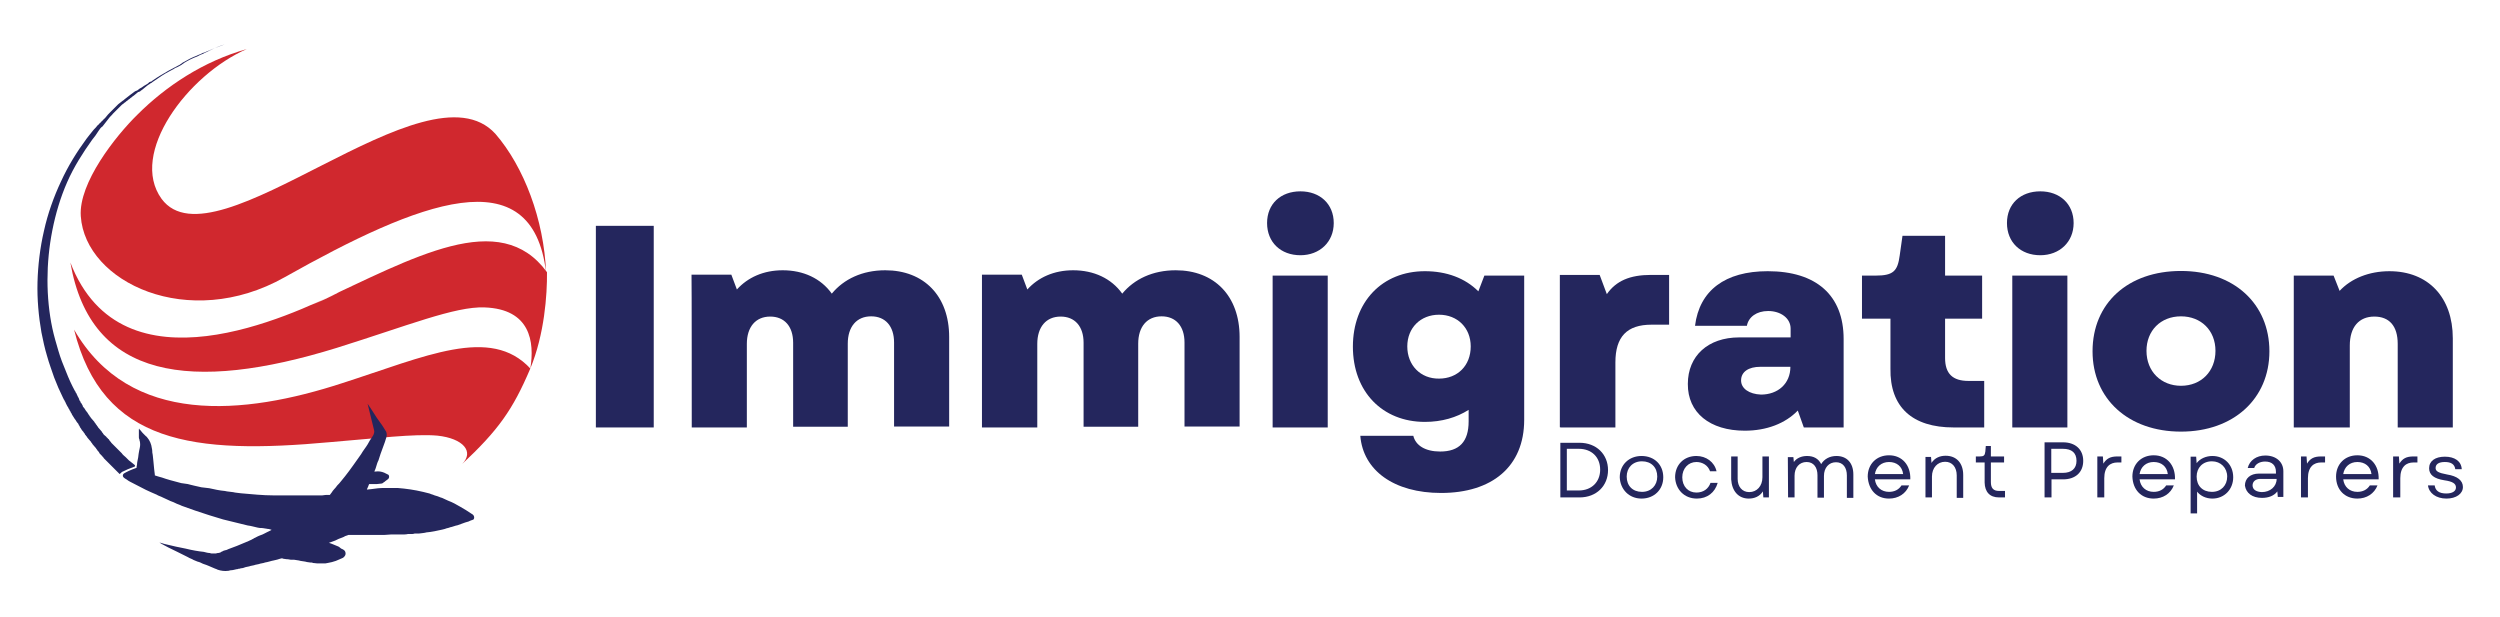
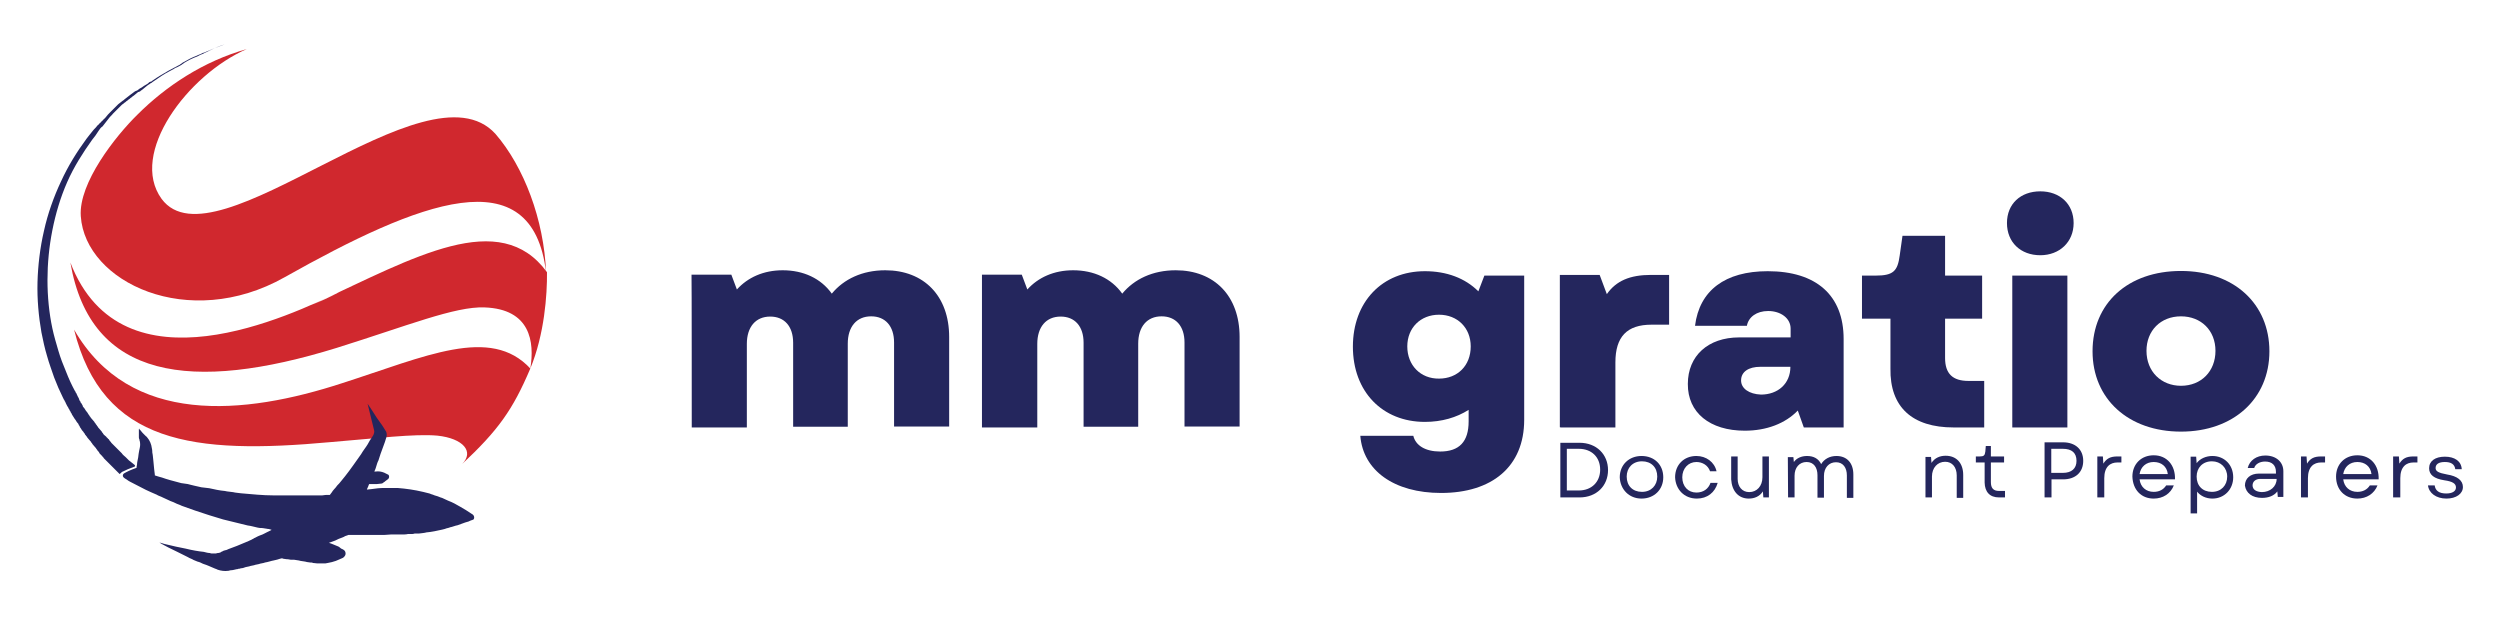
<svg xmlns="http://www.w3.org/2000/svg" version="1.1" id="Capa_1" x="0px" y="0px" viewBox="0 0 1080 266.7" style="enable-background:new 0 0 1080 266.7;" xml:space="preserve">
  <style type="text/css">
	.st0{fill-rule:evenodd;clip-rule:evenodd;fill:#D0282E;}
	.st1{fill:#24265D;}
</style>
  <g>
    <g>
      <path class="st0" d="M229.1,159.2c-7.6,17.9-13.9,26.7-29.5,41.3c5.4-5.4,0.5-11.1-10.6-12.3c-9.9-0.9-26.7,1.2-46.3,2.8    c-59,5.4-98.4,0.9-110.7-48.6c24.1,41.8,73.4,37,115.9,23.1C183.8,154,211.9,140.6,229.1,159.2z M214,57.8    c12.3,14.2,21,37,21.9,59.9c-5.9-50-54.7-30.7-113,2.1c-41.5,23.4-86.1,2.1-88-26.4C33.9,79,50,58.7,59.4,49.5    C71.7,37.2,88,26.4,106.6,21.2c-25.5,11.1-51,45.1-36.8,64.7C92.7,117,184.3,25.2,214,57.8z" />
    </g>
    <g>
      <path class="st0" d="M229.1,159.2c1.9-11.6,0-25.7-19.8-26.4c-12.7-0.5-33.5,8-63.9,17.5C83,169.6,39.1,164.2,30.4,113.4    c22.4,58.1,95.8,22.4,116.3,12.7c-4.5,2.4-9,4.5-13.5,6.1c1.2-0.5,2.4-0.9,3.5-1.4c42.2-19.6,79.3-41.1,99.6-13.2    C236.4,127.4,235.2,144.4,229.1,159.2L229.1,159.2z" />
    </g>
    <g>
      <path class="st1" d="M53.3,203.6c0.9-0.5,2.6-1.2,5-2.1V201l-0.2-0.2c-0.7-0.5-1.4-1.2-2.4-1.9c-0.2-0.2-0.5-0.5-0.7-0.7    s-0.5-0.5-0.7-0.7c-0.5-0.5-1.2-0.9-1.7-1.7c-0.5-0.5-1.2-1.2-1.7-1.7c-0.2-0.2-0.7-0.7-0.9-0.9c-0.2-0.2-0.7-0.7-0.9-0.9    c-0.2-0.2-0.2-0.2-0.5-0.5c-0.2-0.2-0.2-0.2-0.5-0.5c-0.2-0.5-0.7-0.7-0.9-1.2c-0.2-0.2-0.2-0.5-0.5-0.5c-0.2-0.2-0.2-0.5-0.5-0.5    c-0.2-0.5-0.7-0.7-1.2-1.2c-0.2-0.2-0.5-0.5-0.5-0.7c-0.2-0.2-0.5-0.5-0.5-0.7c-0.5-0.5-0.7-0.9-1.2-1.4c-0.2-0.2-0.5-0.5-0.5-0.7    c-0.2-0.2-0.5-0.5-0.5-0.7c-0.2-0.2-0.5-0.5-0.5-0.7c-0.2-0.2-0.5-0.5-0.5-0.7c-0.5-0.5-0.7-0.9-1.2-1.4c-0.2-0.2-0.5-0.5-0.5-0.7    c-0.2-0.2-0.5-0.5-0.5-0.7c-0.5-0.5-0.7-1.2-1.2-1.7c-0.5-0.5-0.7-1.2-1.2-1.7c-0.2-0.2-0.5-0.5-0.5-0.9c-0.2-0.2-0.2-0.5-0.5-0.9    c-0.2-0.2-0.5-0.5-0.5-0.9c-0.2-0.2-0.5-0.5-0.5-0.9c-0.2-0.7-0.7-1.2-0.9-1.9c-0.2-0.2-0.2-0.7-0.5-0.9c-0.2-0.2-0.2-0.7-0.5-0.9    c-1.4-2.6-2.6-5.2-3.8-8.3c-1.2-2.8-2.4-5.9-3.3-9c-0.9-3.1-1.9-6.4-2.6-9.7c-1.4-6.6-2.1-13.7-2.1-20.8c0-7.1,0.7-14.4,2.1-21.5    c1.4-7.1,3.5-14.2,6.4-20.8S35.8,66,39.8,60.4c0.2-0.2,0.5-0.7,0.7-0.9c0.2-0.2,0.5-0.7,0.7-0.9c0.5-0.7,0.9-1.4,1.4-2.1    c0.5-0.7,0.9-1.4,1.7-1.9c0.2-0.2,0.5-0.7,0.7-0.9c0.2-0.2,0.5-0.7,0.7-0.9c0.2-0.2,0.5-0.7,0.7-0.9c0.2-0.2,0.5-0.7,0.7-0.9    c0.5-0.7,1.2-1.2,1.7-1.9c0.2-0.2,0.5-0.5,0.9-0.9c0.2-0.2,0.2-0.2,0.5-0.5c0.2-0.2,0.2-0.2,0.5-0.5c0.5-0.5,1.2-1.2,1.7-1.7    c0.2-0.2,0.5-0.5,0.9-0.7c0.2-0.2,0.5-0.5,0.9-0.7c0.2-0.2,0.5-0.5,0.9-0.7c0.2-0.2,0.5-0.5,0.9-0.7c0.2-0.2,0.5-0.5,0.9-0.7    c0.2-0.2,0.5-0.5,0.9-0.7c0.5-0.5,1.2-0.9,1.7-1.4c0.2-0.2,0.2-0.2,0.5-0.2c0.2,0,0.2-0.2,0.5-0.2c0.2-0.2,0.5-0.5,0.9-0.7    c0.5-0.5,1.2-0.9,1.7-1.4c0.5-0.5,1.2-0.9,1.7-1.2l0.2-0.2l0,0l0,0c0.2,0,0.2-0.2,0.5-0.2c0.2-0.2,0.5-0.5,0.9-0.7    c2.4-1.7,4.5-3.1,6.6-4.2c0.5-0.2,1.2-0.7,1.7-0.9c0.5-0.2,0.9-0.7,1.7-0.9c0.5-0.2,0.9-0.5,1.7-0.9c0.2-0.2,0.5-0.2,0.7-0.5    c0.2-0.2,0.5-0.2,0.7-0.5c1.9-1.2,3.8-2.1,5.7-2.8c0.9-0.5,1.7-0.9,2.6-1.2c0.7-0.5,1.7-0.7,2.4-1.2c2.8-1.4,5.4-2.4,6.8-2.8    c1.7-0.7,2.6-0.9,2.6-0.9s-0.9,0.2-2.6,0.9c-1.7,0.7-4,1.4-7.1,2.8c-0.7,0.2-1.4,0.7-2.4,0.9c-0.7,0.5-1.7,0.7-2.6,1.2    c-1.9,0.7-3.8,1.7-5.7,2.8c-0.2,0.2-0.5,0.2-0.7,0.5c-0.2,0.2-0.5,0.2-0.7,0.5c-0.5,0.2-0.9,0.5-1.7,0.9c-0.5,0.2-0.9,0.5-1.7,0.9    c-0.5,0.2-1.2,0.7-1.7,0.9c-2.1,1.2-4.5,2.6-6.8,4.2c-0.2,0.2-0.5,0.5-0.9,0.5c-0.2,0-0.2,0.2-0.5,0.2l-0.2,0.2l-0.2,0.2    c-0.5,0.5-1.2,0.7-1.9,1.2c-0.7,0.5-1.2,0.9-1.9,1.2c-0.2,0.2-0.7,0.5-0.9,0.7c-0.2,0-0.2,0.2-0.5,0.2c-0.2,0-0.2,0.2-0.5,0.2    c-0.7,0.5-1.2,0.9-1.9,1.4c-0.2,0.2-0.7,0.5-0.9,0.7c-0.2,0.2-0.7,0.5-0.9,0.7c-0.2,0.2-0.7,0.5-0.9,0.7c-0.2,0.2-0.5,0.5-0.9,0.7    c-0.2,0.2-0.7,0.5-0.9,0.7c-0.2,0.2-0.7,0.5-0.9,0.7c-0.5,0.5-1.2,1.2-1.7,1.7c-0.2,0.2-0.2,0.2-0.5,0.5c-0.2,0.2-0.2,0.2-0.5,0.5    c-0.2,0.2-0.5,0.5-0.9,0.9c-0.5,0.5-1.2,1.2-1.7,1.9c-0.2,0.2-0.5,0.7-0.9,0.9c-0.2,0.2-0.5,0.7-0.9,0.9c-0.2,0.2-0.5,0.7-0.9,0.9    c-0.2,0.2-0.5,0.7-0.9,0.9c-0.5,0.7-1.2,1.4-1.7,1.9c-0.5,0.7-1.2,1.4-1.7,2.1c-0.2,0.2-0.5,0.7-0.7,0.9c-0.2,0.2-0.5,0.7-0.7,0.9    c-4.2,5.7-8,11.8-11.1,18.6c-3.1,6.6-5.7,13.9-7.3,21.2c-1.7,7.3-2.6,14.9-2.8,22.2c-0.2,7.3,0.5,14.9,1.7,21.7    c0.7,3.5,1.4,6.8,2.4,10.1c0.9,3.3,2.1,6.4,3.1,9.4c1.2,3.1,2.4,5.9,3.8,8.7c0.2,0.2,0.2,0.7,0.5,0.9c0.2,0.2,0.2,0.7,0.5,0.9    c0.2,0.7,0.7,1.4,0.9,1.9c0.2,0.2,0.5,0.7,0.5,0.9c0.2,0.2,0.5,0.7,0.5,0.9c0.2,0.2,0.5,0.7,0.5,0.9c0.2,0.2,0.5,0.7,0.5,0.9    c0.5,0.7,0.7,1.2,1.2,1.9c0.5,0.5,0.7,1.2,1.2,1.7c0.2,0.2,0.5,0.5,0.5,0.9c0.2,0.2,0.5,0.5,0.5,0.9c0.5,0.5,0.7,1.2,1.2,1.7    c0.2,0.2,0.5,0.5,0.5,0.7c0.2,0.2,0.5,0.5,0.5,0.7s0.5,0.5,0.5,0.7c0.2,0.2,0.5,0.5,0.5,0.7c0.5,0.5,0.7,0.9,1.2,1.4    c0.2,0.2,0.5,0.5,0.5,0.7c0.2,0.2,0.5,0.5,0.5,0.7c0.5,0.5,0.7,0.9,1.2,1.4c0.2,0.2,0.5,0.5,0.5,0.7c0.2,0.2,0.5,0.5,0.5,0.7    c0.5,0.5,0.7,0.7,0.9,1.2c0.2,0.2,0.2,0.5,0.5,0.5c0.2,0.2,0.2,0.5,0.5,0.5c0.2,0.5,0.7,0.7,0.9,1.2c0.2,0.2,0.7,0.7,0.9,0.9    c0.7,0.7,1.2,1.2,1.9,1.9c0.5,0.5,1.2,1.2,1.7,1.7c0.2,0.2,0.5,0.5,0.7,0.7s0.5,0.5,0.7,0.7c0.2,0.2,0.7,0.7,0.9,0.9    C52.3,204.3,52.6,203.8,53.3,203.6" />
    </g>
    <g>
      <path class="st1" d="M203.8,222L203.8,222c-1.7-1.2-3.3-2.1-5-3.1s-3.3-1.9-5.2-2.6c-0.9-0.5-1.7-0.7-2.6-1.2    c-0.9-0.2-1.7-0.7-2.6-0.9c-0.5-0.2-0.9-0.2-1.4-0.5c-0.5-0.2-0.9-0.2-1.4-0.5c-0.9-0.2-1.9-0.5-2.8-0.7    c-3.8-0.9-7.3-1.4-11.1-1.7c-0.5,0-0.9,0-1.4,0c-0.5,0-0.9,0-1.4,0c-0.9,0-1.9,0-2.8,0c-1.9,0-3.8,0.2-5.7,0.5l-1.9,0.2    c0,0,0.2-0.7,0.5-1.2c0.2-0.7,0.5-1.2,0.5-1.2s0.7,0,1.7,0c0.5,0,0.7,0,1.2,0c0.2,0,0.5,0,0.5,0c0.7,0,1.2-0.2,1.9-0.2    c0.2,0,0.7-0.2,0.9-0.5c0.2-0.2,0.5-0.2,0.7-0.5l1.2-0.9c0.7-0.5,0.7-1.9-0.2-2.1l-1.4-0.7c-1.2-0.5-2.4-0.7-3.8-0.5h-0.5    c0,0,0.5-0.9,0.9-2.4c0.2-0.7,0.5-1.7,0.9-2.4c0.2-0.9,0.7-1.9,0.9-2.8c0.7-1.9,1.4-3.8,1.9-5.2c0.5-1.4,0.7-2.4,0.7-2.4    c0.2-0.7,0-1.7-0.2-2.1c0,0-0.5-0.7-1.2-1.9c-0.7-1.2-1.9-2.6-2.8-4c-1.9-3.1-4-6.1-4-6.1s0.7,2.8,1.4,5.7s1.4,5.7,1.4,5.7    c0.2,0.7,0,1.4-0.2,1.9c0,0-0.2,0.5-0.7,1.2c-0.5,0.7-1.2,1.7-1.9,3.1c-0.7,1.2-1.9,2.6-2.8,4.2c-0.5,0.7-1.2,1.7-1.7,2.4    c-0.5,0.7-1.2,1.7-1.7,2.4c-1.2,1.7-2.4,3.3-3.5,4.7c-0.5,0.7-1.2,1.4-1.7,2.1c-0.5,0.7-1.2,1.4-1.7,1.9c-0.5,0.7-0.9,1.2-1.4,1.7    c-0.5,0.5-0.7,0.9-0.9,1.2c-0.5,0.7-0.9,1.2-0.9,1.2s-0.2,0-0.9,0c-0.5,0-1.4,0-2.4,0.2c-0.5,0-1.2,0-1.7,0c-0.7,0-1.4,0-2.1,0    c-0.5,0-0.7,0-1.2,0c-0.5,0-0.7,0-1.2,0c-0.5,0-0.9,0-1.2,0s-0.5,0-0.7,0c-0.2,0-0.5,0-0.7,0c-3.5,0-7.8,0-12.3,0    c-4.5,0-9.2-0.5-13.9-0.9c-1.2-0.2-2.4-0.2-3.5-0.5c-1.2-0.2-2.4-0.2-3.5-0.5c-2.4-0.2-4.5-0.7-6.8-1.2c-0.5,0-1.2-0.2-1.7-0.2    c-0.5,0-1.2-0.2-1.7-0.2c-0.9-0.2-2.1-0.5-3.1-0.7s-1.9-0.5-2.8-0.7c-0.5,0-0.9-0.2-1.4-0.2c-0.5,0-0.9-0.2-1.4-0.2    c-3.5-0.9-6.4-1.7-8.3-2.4c-0.9-0.2-1.7-0.5-2.4-0.7c-0.5-0.2-0.7-0.2-0.7-0.2s0-0.7-0.2-1.9c0-0.5-0.2-1.2-0.2-1.9    c0-0.7-0.2-1.4-0.2-2.1c-0.2-1.4-0.2-2.8-0.5-4c0-1.2-0.2-1.9-0.2-1.9c-0.2-1.7-0.9-3.3-1.9-4.5c0,0,0,0-0.2-0.2    c0-0.2-0.2-0.2-0.5-0.5c-0.5-0.5-0.9-0.9-1.4-1.4c-0.5-0.5-0.9-1.2-1.2-1.4l-0.2-0.2v-0.2l0,0l0,0c0,0-0.2,0-0.2,0.2    c0,0,0,0,0,0.2v0.2v0.2v0.2v0.2c0,0.2,0,0.2,0,0.5c0,0.2,0,0.7,0,0.9c0,0.2,0,0.5,0,0.5v0.5c0,0.2,0,0.7,0.2,0.9    c0,0.5,0.2,0.9,0.2,0.9c0.2,0.9,0.2,1.9,0,2.8c0,0-0.5,2.1-0.7,4.2c-0.2,1.2-0.5,2.1-0.5,3.1c-0.2,0.7-0.2,1.4-0.2,1.4    c-2.6,0.9-4.2,1.7-5.4,2.4c-0.7,0.5-0.7,1.4,0,1.9c0,0,0.2,0.2,0.7,0.5c0.5,0.2,0.9,0.7,1.9,1.2c1.7,0.9,4,2.1,6.8,3.5    c1.4,0.7,3.1,1.4,4.7,2.1c0.7,0.5,1.7,0.7,2.6,1.2c0.9,0.5,1.7,0.7,2.6,1.2c0.9,0.5,1.9,0.7,2.8,1.2c0.9,0.5,1.9,0.7,2.8,1.2    c1.9,0.7,4,1.4,5.9,2.1c4,1.4,8,2.6,12,3.8c3.8,0.9,7.6,1.9,10.6,2.6c1.7,0.2,3.1,0.7,4.2,0.9c0.7,0.2,1.2,0.2,1.9,0.2    c0.5,0,1.2,0.2,1.4,0.2c0.5,0,0.9,0.2,1.2,0.2c0.2,0,0.7,0,0.9,0.2c0.5,0,0.7,0.2,0.7,0.2s-0.2,0.2-0.9,0.5    c-0.5,0.2-1.4,0.7-2.4,1.2c-0.5,0.2-0.9,0.5-1.7,0.7c-0.5,0.2-1.2,0.5-1.9,0.9c-0.2,0.2-0.7,0.2-0.9,0.5c-0.2,0.2-0.7,0.2-0.9,0.5    c-0.7,0.2-1.4,0.7-2.1,0.9c-2.8,1.2-5.7,2.4-7.8,3.1c-0.5,0.2-0.9,0.5-1.4,0.5c-0.5,0.2-0.9,0.2-1.2,0.5c-0.7,0.2-0.9,0.5-0.9,0.5    c-0.2,0-0.7,0.2-0.9,0.2c-0.2,0-0.7,0-0.9,0.2c-0.7,0-1.2,0-1.9,0c0,0-0.5,0-0.9-0.2c-0.7,0-1.4-0.2-2.6-0.5    c-2.1-0.2-5-0.7-7.8-1.4c-2.8-0.5-5.7-1.2-7.8-1.7c-1.2-0.2-1.9-0.5-2.6-0.7c-0.7-0.2-0.9-0.2-0.9-0.2s1.4,0.9,3.8,2.1    c2.4,1.2,5.4,2.6,8.5,4.2c0.7,0.5,1.7,0.7,2.4,1.2c0.7,0.2,1.4,0.7,2.4,0.9c0.7,0.2,1.4,0.7,2.1,0.9c0.7,0.2,1.4,0.5,1.9,0.7    c1.2,0.5,2.1,0.9,2.8,1.2c0.7,0.2,1.2,0.5,1.2,0.5c1.4,0.5,3.1,0.7,4.5,0.5c0,0,0.5,0,0.9-0.2c0.7,0,1.7-0.2,2.8-0.5    c0.2,0,0.5,0,0.9-0.2c0.2,0,0.7,0,0.9-0.2c0.7,0,1.4-0.2,2.1-0.5c0.7-0.2,1.4-0.2,2.1-0.5c0.7-0.2,1.4-0.2,2.1-0.5    c0.7-0.2,1.4-0.2,2.1-0.5c0.7-0.2,1.4-0.2,2.1-0.5c1.4-0.2,2.6-0.7,3.8-0.9c1.2-0.2,1.9-0.5,2.6-0.7c0.7-0.2,0.9-0.2,0.9-0.2    s0.2,0,0.7,0.2c0.5,0,0.9,0.2,1.9,0.2c0.5,0,0.7,0.2,1.2,0.2c0.2,0,0.5,0,0.7,0c0.2,0,0.5,0,0.7,0c0.9,0.2,1.9,0.2,2.8,0.5    c0.9,0.2,1.9,0.2,2.8,0.5c0.5,0,0.9,0.2,1.4,0.2c0.5,0,0.9,0,1.2,0.2c0.7,0,1.4,0.2,1.9,0.2c0.5,0,0.7,0,0.7,0c0.7,0,1.2,0,1.9,0    c0.7,0,1.2,0,1.9-0.2c1.2-0.2,2.4-0.5,3.5-0.9l2.8-1.2c0.5-0.2,0.7-0.5,0.9-0.7c0.2-0.2,0.5-0.7,0.5-1.2c0-0.7-0.2-1.4-1.2-1.9    c0,0-0.7-0.2-1.2-0.7c-0.5-0.5-1.2-0.7-1.2-0.7c-0.5-0.2-1.2-0.5-1.7-0.7c-0.5-0.2-1.2-0.5-1.9-0.7c0,0,0.5-0.2,1.4-0.5    c0.7-0.2,1.9-0.7,2.8-1.2c1.2-0.5,2.1-0.7,2.8-1.2c0.7-0.2,1.4-0.5,1.4-0.5s0.5,0,1.2,0s1.7,0,3.1,0c1.2,0,2.6,0,4.2,0    c0.7,0,1.7,0,2.4,0c0.7,0,1.7,0,2.4,0c1.7,0,3.3,0,5-0.2c0.7,0,1.4,0,2.4,0c0.7,0,1.4,0,1.9,0c1.2,0,2.4,0,3.1-0.2    c0.7,0,1.2,0,1.2,0c0.5,0,1.2,0,1.7-0.2h0.9h0.9c1.2-0.2,2.4-0.2,3.3-0.5c2.4-0.2,4.5-0.7,6.8-1.2c0.5-0.2,1.2-0.2,1.7-0.5    c0.5-0.2,1.2-0.2,1.7-0.5c1.2-0.2,2.1-0.7,3.3-0.9c1.2-0.5,2.1-0.7,3.3-1.2l0.7-0.2l0.7-0.2c0.5-0.2,0.9-0.5,1.7-0.7l0,0    C205,224.6,205.3,222.7,203.8,222" />
    </g>
  </g>
  <g>
    <g>
      <g transform="translate(55.915, 281.259)">
        <g>
-           <path class="st1" d="M201.5-96.6h25v-87.1h-25V-96.6z" />
+           <path class="st1" d="M201.5-96.6h25v-87.1V-96.6z" />
        </g>
      </g>
    </g>
    <g>
      <g transform="translate(69.336, 281.259)">
        <g>
          <path class="st1" d="M229.5-96.6h23.8v-36.1c0-7.3,3.8-11.8,10.1-11.8c6.1,0,9.9,4.2,9.9,11.3v36.3h23.6v-35.9      c0-7.3,3.8-11.8,10.1-11.8c6.1,0,9.9,4.2,9.9,11.3v36.3h23.8v-38.7c0-17.7-10.9-28.8-27.6-28.8c-9.9,0-17.9,3.8-23.1,10.1      c-4.7-6.6-12.3-10.1-21.2-10.1c-8.3,0-15.1,3.1-19.8,8.3l-2.4-6.4h-17.2C229.5-162.5,229.5-96.6,229.5-96.6z" />
        </g>
      </g>
    </g>
    <g>
      <g transform="translate(109.207, 281.259)">
        <g>
          <path class="st1" d="M315.1-96.6h23.8v-36.1c0-7.3,3.8-11.8,10.1-11.8c6.1,0,9.9,4.2,9.9,11.3v36.3h23.6v-35.9      c0-7.3,3.8-11.8,10.1-11.8c6.1,0,9.9,4.2,9.9,11.3v36.3h23.8v-38.7c0-17.7-10.9-28.8-27.6-28.8c-9.9,0-17.9,3.8-23.1,10.1      c-4.7-6.6-12.3-10.1-21.2-10.1c-8.3,0-15.1,3.1-19.8,8.3l-2.4-6.4h-17.2V-96.6z" />
        </g>
      </g>
    </g>
    <g>
      <g transform="translate(149.077, 281.259)">
        <g>
-           <path class="st1" d="M400.7-96.6h23.8v-65.6h-23.8V-96.6z M398.3-184.9c0,8.3,5.9,13.9,14.4,13.9c8.3,0,14.4-5.7,14.4-13.9      s-5.9-13.7-14.4-13.7C404.2-198.6,398.3-193.2,398.3-184.9z" />
-         </g>
+           </g>
      </g>
    </g>
    <g>
      <g transform="translate(161.551, 281.259)">
        <g>
          <path class="st1" d="M461-68.3c21.9,0,35.9-11.3,35.9-31.6v-62.3h-17.2l-2.6,6.8c-5.7-5.7-13.7-8.7-23.1-8.7      c-18.4,0-31.1,13.2-31.1,32.6S435.6-99,454-99c7.3,0,13.7-1.9,18.9-5.2v5c0,8.7-4,13-12.3,13c-6.4,0-10.6-2.6-11.6-6.8h-22.9      C427.3-78,440.7-68.3,461-68.3z M446.4-131.6c0-8,5.7-13.7,13.7-13.7c8,0,13.7,5.7,13.7,13.7c0,8.3-5.7,13.9-13.7,13.9      C452.1-117.6,446.4-123.5,446.4-131.6z" />
        </g>
      </g>
    </g>
    <g>
      <g transform="translate(188.552, 281.259)">
        <g>
          <path class="st1" d="M485.5-96.6h23.8v-28.1c0-11.1,5-16.3,15.6-16.3h7.6v-21.5h-7.8c-9.2,0-15.1,2.6-19.1,8.3l-3.1-8.3h-17.2      v65.8H485.5z" />
        </g>
      </g>
    </g>
    <g>
      <g transform="translate(206.948, 281.259)">
        <g>
          <path class="st1" d="M546.8-95.2c9.4,0,17.5-3.1,22.9-8.7l2.6,7.3h17.2v-38.2c0-18.9-11.8-29.3-32.8-29.3      c-18.4,0-29.5,8.3-31.4,23.6h22.4c0.7-3.8,4.2-6.4,9.2-6.4c5.4,0,9.7,3.1,9.7,7.6v3.8h-22.2c-13.5,0-22.2,8-22.2,20.1      C522.1-103,531.7-95.2,546.8-95.2z M545.2-116.9c0-3.8,3.3-5.9,8.3-5.9h13c0,7.3-5.4,12-12.7,12      C548.7-111,545.2-113.4,545.2-116.9z" />
        </g>
      </g>
    </g>
    <g>
      <g transform="translate(231.976, 281.259)">
        <g>
          <path class="st1" d="M612-96.6h13.2v-20.1h-6.8c-6.8,0-10.1-3.1-10.1-9.9v-17h16v-18.6h-16v-17.2h-18.4l-1.2,8.5      c-0.9,6.8-2.8,8.7-10.4,8.7h-5.9v18.6h12.3v21.5C584.4-105.4,594.1-96.6,612-96.6z" />
        </g>
      </g>
    </g>
    <g>
      <g transform="translate(250.608, 281.259)">
        <g>
          <path class="st1" d="M618.7-96.6h23.8v-65.6h-23.8V-96.6z M616.4-184.9c0,8.3,5.9,13.9,14.4,13.9c8.3,0,14.4-5.7,14.4-13.9      s-5.9-13.7-14.4-13.7C622.3-198.6,616.4-193.2,616.4-184.9z" />
        </g>
      </g>
    </g>
    <g>
      <g transform="translate(263.082, 281.259)">
        <g>
          <path class="st1" d="M679.1-94.8c22.7,0,38.2-14.2,38.2-34.7s-15.3-34.7-38.2-34.7c-22.9,0-38.2,13.9-38.2,34.7      C640.9-108.9,656.4-94.8,679.1-94.8z M664.2-129.7c0-8.7,6.1-14.9,14.9-14.9c8.7,0,14.9,6.1,14.9,14.9s-6.1,15.1-14.9,15.1      C670.6-114.6,664.2-120.7,664.2-129.7z" />
        </g>
      </g>
    </g>
    <g>
      <g transform="translate(289.412, 281.259)">
        <g>
-           <path class="st1" d="M701.9-96.6h23.8V-132c0-8,4-12.5,10.6-12.5c6.4,0,10.1,4,10.1,11.8v36.1h23.8v-38.5      c0-17.7-10.6-29-27.4-29c-8.7,0-16.5,3.1-21.5,8.5l-2.6-6.6h-17.2v65.6H701.9z" />
-         </g>
+           </g>
      </g>
    </g>
  </g>
  <g>
    <g>
      <g transform="translate(103.169, 306.585)">
        <g>
          <path class="st1" d="M570.9-91.7h8.3c7.3,0,12.3-5,12.3-11.8c0-6.8-5-11.8-12.3-11.8h-8.3V-91.7z M573.7-94.5v-18.2h5.2      c5.4,0,9.2,3.5,9.2,9c0,5.4-3.8,9-9.2,9h-5.2V-94.5z" />
        </g>
      </g>
    </g>
    <g>
      <g transform="translate(114.933, 306.585)">
        <g>
          <path class="st1" d="M594.2-91.2c5.4,0,9.4-3.8,9.4-9.2c0-5.4-3.8-9.2-9.4-9.2c-5.4,0-9.4,3.8-9.4,9.2      C585-95.2,588.8-91.2,594.2-91.2z M587.8-100.7c0-3.8,2.6-6.6,6.6-6.6s6.6,2.6,6.6,6.6c0,3.8-2.6,6.6-6.6,6.6      S587.8-96.7,587.8-100.7z" />
        </g>
      </g>
    </g>
    <g>
      <g transform="translate(125.145, 306.585)">
        <g>
          <path class="st1" d="M607.9-91.2c4.5,0,7.8-2.6,9-6.8h-3.1c-0.9,2.6-3.1,4.2-6.1,4.2c-3.5,0-6.1-2.6-6.1-6.6      c0-3.8,2.6-6.6,6.1-6.6c2.6,0,5,1.4,5.9,4h2.8c-0.9-4-4.5-6.6-8.7-6.6c-5.4,0-9.2,3.8-9.2,9.2C598.7-95.2,602.4-91.2,607.9-91.2      z" />
        </g>
      </g>
    </g>
    <g>
      <g transform="translate(135.067, 306.585)">
        <g>
          <path class="st1" d="M620.4-91.2c2.4,0,4.7-0.9,6.1-3.1l0.2,2.6h2.4v-17.7h-2.8v9c0,3.8-2.4,6.4-5.7,6.4c-3.1,0-5-2.4-5-5.7      v-9.7h-2.8v9.9C613.1-94.5,615.9-91.2,620.4-91.2z" />
        </g>
      </g>
    </g>
    <g>
      <g transform="translate(145.25, 306.585)">
        <g>
          <path class="st1" d="M627.2-91.7h2.8v-9.4c0-3.5,2.1-5.9,5.2-5.9s4.7,2.4,4.7,5.7v9.7h2.8v-9.4c0-3.5,2.1-5.9,5.2-5.9      c3.1,0,4.7,2.4,4.7,5.7v9.7h2.8v-10.1c0-5-2.8-8-7.3-8c-2.8,0-5.2,1.2-6.6,3.5c-1.2-2.4-3.3-3.5-6.1-3.5c-2.4,0-4.5,0.9-5.7,2.6      l-0.2-2.1h-2.4L627.2-91.7L627.2-91.7z" />
        </g>
      </g>
    </g>
    <g>
      <g transform="translate(160.655, 306.585)">
        <g>
-           <path class="st1" d="M655.4-91.2c4,0,7.3-2.1,8.7-5.7h-3.3c-1.2,1.9-3.1,2.8-5.4,2.8c-3.3,0-5.7-2.1-6.1-5.4h15.3      c0.2-6.1-3.5-10.4-9.2-10.4c-5.4,0-9.2,3.8-9.2,9.2C646.5-95,650-91.2,655.4-91.2z M649.3-101.8c0.5-3.1,2.8-5.2,6.1-5.2      s5.7,1.9,6.1,5.2H649.3z" />
-         </g>
+           </g>
      </g>
    </g>
    <g>
      <g transform="translate(170.606, 306.585)">
        <g>
          <path class="st1" d="M661.2-91.7h2.8v-9c0-3.8,2.4-6.4,5.7-6.4c3.1,0,5,2.4,5,5.9v9.7h2.8v-9.9c0-5-2.8-8.3-7.6-8.3      c-2.4,0-4.7,0.9-6.1,3.1l-0.2-2.6h-2.4V-91.7L661.2-91.7z" />
        </g>
      </g>
    </g>
    <g>
      <g transform="translate(180.862, 306.585)">
        <g>
          <path class="st1" d="M682.7-91.7h2.6v-2.8h-2.6c-2.4,0-3.5-1.2-3.5-3.8v-8.5h5.7v-2.6h-5.7v-4.5H677l-0.2,2.4      c-0.2,1.7-0.7,2.1-2.4,2.1h-1.7v2.6h3.8v8.7C676.6-94.1,678.7-91.7,682.7-91.7z" />
        </g>
      </g>
    </g>
    <g>
      <g transform="translate(192.35, 306.585)">
        <g>
          <path class="st1" d="M690.8-91.7h3.1v-7.8h5c5.4,0,8.7-3.1,8.7-8c0-5-3.5-8-8.7-8h-8V-91.7L690.8-91.7z M693.8-102.3v-10.4h5      c3.8,0,5.9,1.7,5.9,5.2c0,3.3-2.1,5.2-5.9,5.2H693.8z" />
        </g>
      </g>
    </g>
    <g>
      <g transform="translate(202.345, 306.585)">
        <g>
          <path class="st1" d="M703.9-91.7h2.8v-8.3c0-5,2.6-6.8,5.7-6.8h1.7v-2.6h-1.7c-3.1,0-4.7,0.9-6.1,3.1l-0.2-3.1h-2.4v17.7H703.9z      " />
        </g>
      </g>
    </g>
    <g>
      <g transform="translate(209.395, 306.585)">
        <g>
          <path class="st1" d="M721-91.2c4,0,7.3-2.1,8.7-5.7h-3.3c-1.2,1.9-3.1,2.8-5.4,2.8c-3.3,0-5.7-2.1-6.1-5.4h15.3      c0.2-6.1-3.5-10.4-9.2-10.4c-5.4,0-9.2,3.8-9.2,9.2C712-95,715.6-91.2,721-91.2z M714.9-101.8c0.5-3.1,2.8-5.2,6.1-5.2      c3.3,0,5.7,1.9,6.1,5.2H714.9z" />
        </g>
      </g>
    </g>
    <g>
      <g transform="translate(219.346, 306.585)">
        <g>
          <path class="st1" d="M736.4-91.2c5.2,0,9-4,9-9.2c0-5.4-3.8-9.2-9-9.2c-2.8,0-5.4,1.2-6.8,3.1l-0.2-2.8H727v24.5h2.8v-9.4      C731.2-92.4,733.6-91.2,736.4-91.2z M729.6-100.7c0-3.8,2.6-6.6,6.6-6.6c3.8,0,6.6,2.8,6.6,6.6s-2.6,6.6-6.6,6.6      S729.6-96.7,729.6-100.7z" />
        </g>
      </g>
    </g>
    <g>
      <g transform="translate(230.109, 306.585)">
        <g>
          <path class="st1" d="M747.1-91.5c2.8,0,5.2-0.9,6.6-2.8l0.2,2.4h2.4V-103c0-4-3.1-6.8-7.8-6.8c-3.8,0-6.8,2.1-7.6,5.4h2.8      c0.5-1.7,2.4-2.8,4.7-2.8c3.1,0,4.7,1.7,4.7,4.5v0.7h-7.3c-3.8,0-6.1,2.1-6.1,5.2C740.2-93.6,742.8-91.5,747.1-91.5z M743-96.9      c0-1.7,1.4-2.8,3.3-2.8h7.1c0,3.3-2.8,5.7-6.4,5.7C744.7-94.1,743-95,743-96.9z" />
        </g>
      </g>
    </g>
    <g>
      <g transform="translate(239.828, 306.585)">
        <g>
          <path class="st1" d="M754.4-91.7h2.8v-8.3c0-5,2.6-6.8,5.7-6.8h1.7v-2.6h-1.7c-3.1,0-4.7,0.9-6.1,3.1l-0.2-3.1h-2.4v17.7H754.4z      " />
        </g>
      </g>
    </g>
    <g>
      <g transform="translate(246.878, 306.585)">
        <g>
          <path class="st1" d="M771.5-91.2c4,0,7.3-2.1,8.7-5.7h-3.3c-1.2,1.9-3.1,2.8-5.4,2.8c-3.3,0-5.7-2.1-6.1-5.4h15.3      c0.2-6.1-3.5-10.4-9.2-10.4c-5.4,0-9.2,3.8-9.2,9.2C762.3-95,766.1-91.2,771.5-91.2z M765.4-101.8c0.5-3.1,2.8-5.2,6.1-5.2      c3.3,0,5.7,1.9,6.1,5.2H765.4z" />
        </g>
      </g>
    </g>
    <g>
      <g transform="translate(256.829, 306.585)">
        <g>
          <path class="st1" d="M777.3-91.7h2.8v-8.3c0-5,2.6-6.8,5.7-6.8h1.7v-2.6h-1.7c-3.1,0-4.7,0.9-6.1,3.1l-0.2-3.1H777v17.7H777.3z" />
        </g>
      </g>
    </g>
    <g>
      <g transform="translate(263.879, 306.585)">
        <g>
          <path class="st1" d="M793-91.2c4.2,0,7.1-2.1,7.1-5c0-2.8-2.4-4.7-6.8-5.4c-3.8-0.7-5-1.4-5-2.8c0-1.7,1.4-2.6,4-2.6      s4.2,0.9,4.5,3.1h2.8c-0.2-3.5-3.1-5.4-7.3-5.4s-6.8,1.9-6.8,5c0,2.8,2.1,4.5,6.6,5.2c3.5,0.5,5,1.4,5,3.1      c0,1.7-1.7,2.6-4.2,2.6c-3.1,0-4.7-1.2-5-3.5H785C785.4-93.6,788.5-91.2,793-91.2z" />
        </g>
      </g>
    </g>
  </g>
</svg>